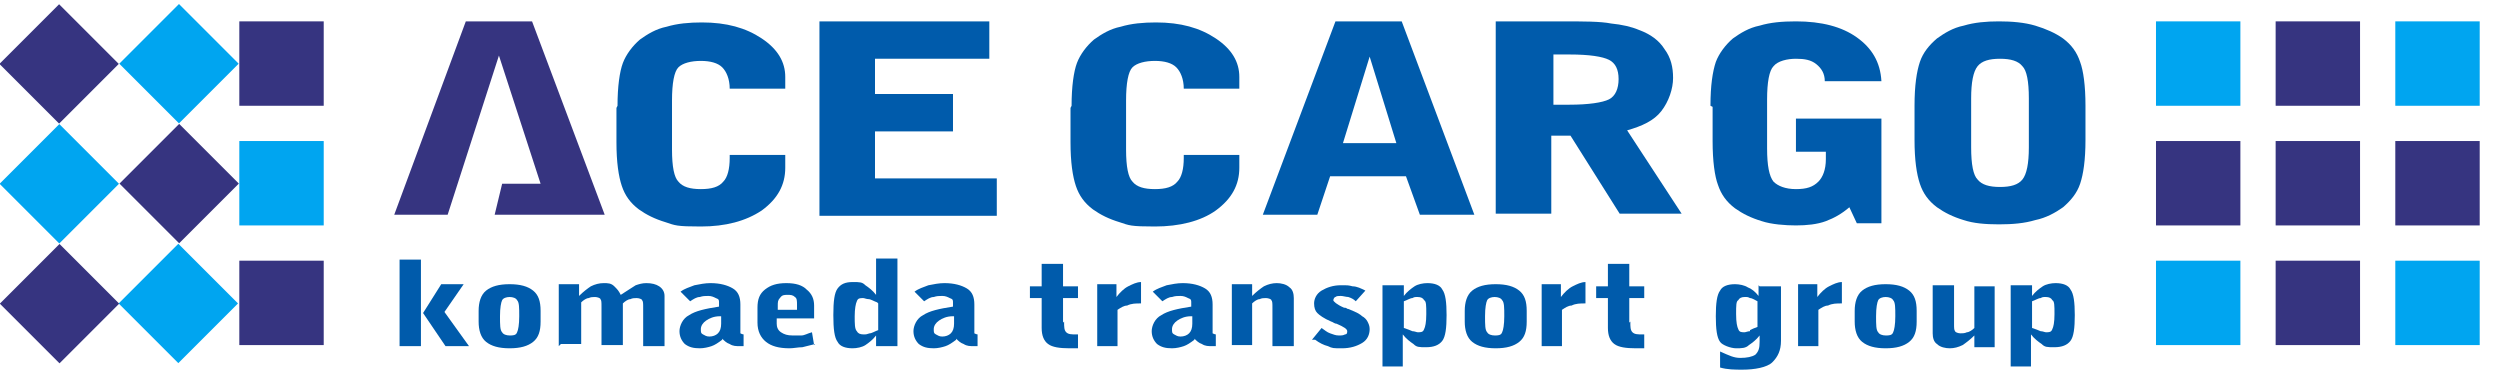
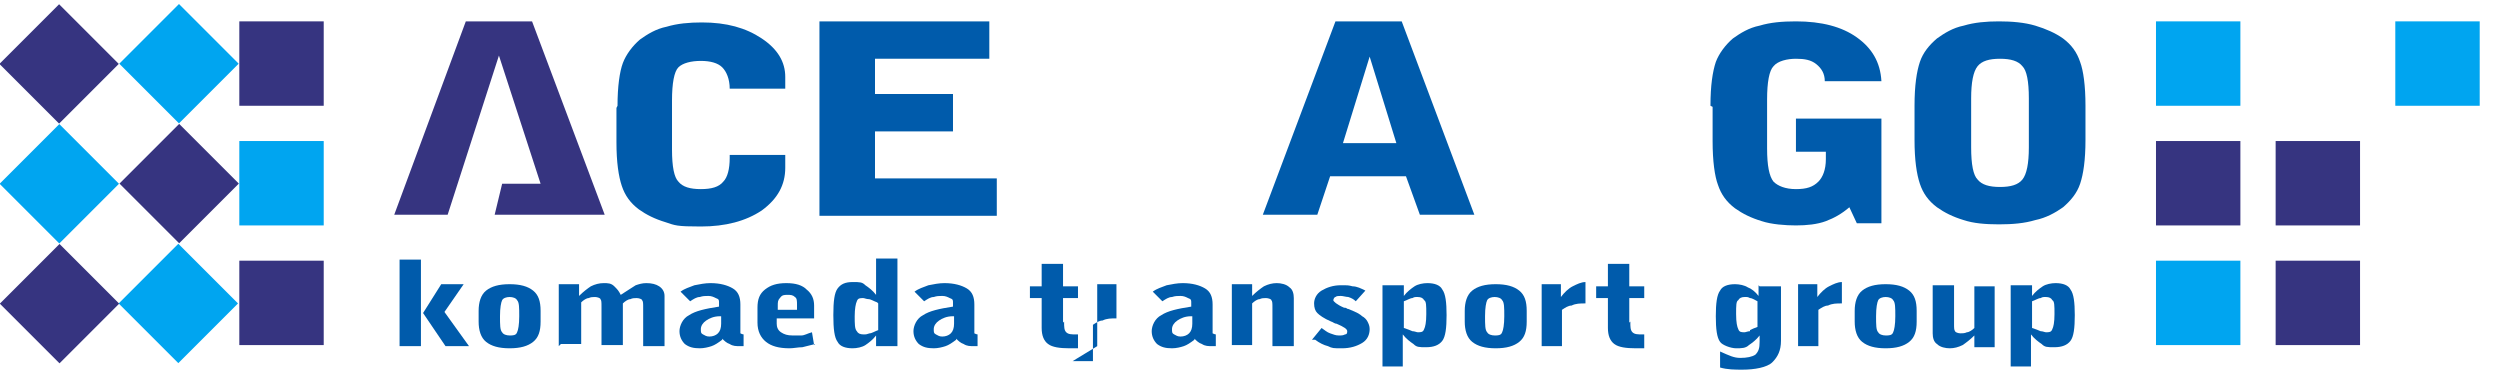
<svg xmlns="http://www.w3.org/2000/svg" width="234" height="35" version="1.1" viewBox="0 0 234 35">
  <defs>
    <style>
      .cls-1 {
        fill: #00a5f0;
      }

      .cls-2 {
        fill: #363480;
      }

      .cls-3 {
        fill: #005bab;
      }
    </style>
  </defs>
  <g>
    <g id="_レイヤー_1" data-name="レイヤー_1">
      <g>
        <path class="cls-3" d="M57.8,9.9c0-1.8.2-3.2.5-4,.3-.8.9-1.6,1.6-2.2.7-.5,1.5-1,2.5-1.2,1-.3,2.1-.4,3.3-.4,2.3,0,4.1.5,5.6,1.5,1.5,1,2.2,2.2,2.2,3.6v1.1h-5.2c0-.9-.3-1.6-.7-2-.4-.4-1.1-.6-2-.6s-1.7.2-2.1.6c-.4.4-.6,1.5-.6,3.1v4.6c0,1.6.2,2.6.6,3,.4.5,1.1.7,2.1.7s1.7-.2,2.1-.7c.4-.4.6-1.2.6-2.2v-.3h5.2v1.2c0,1.6-.7,2.9-2.2,4-1.5,1-3.4,1.5-5.7,1.5s-2.4-.1-3.3-.4c-1-.3-1.8-.7-2.5-1.2-.8-.6-1.3-1.3-1.6-2.2-.3-.9-.5-2.2-.5-4.1v-3.2Z" />
        <path class="cls-3" d="M76.7,20.1V2h15.9v3.5h-10.7v3.3h7.3v3.5h-7.3v4.4h11.4v3.5h-16.6Z" />
-         <path class="cls-3" d="M100.3,9.9c0-1.8.2-3.2.5-4,.3-.8.9-1.6,1.6-2.2.7-.5,1.5-1,2.5-1.2,1-.3,2.1-.4,3.3-.4,2.3,0,4.1.5,5.6,1.5,1.5,1,2.2,2.2,2.2,3.6v1.1h-5.2c0-.9-.3-1.6-.7-2-.4-.4-1.1-.6-2-.6s-1.7.2-2.1.6c-.4.4-.6,1.5-.6,3.1v4.6c0,1.6.2,2.6.6,3,.4.5,1.1.7,2.1.7s1.7-.2,2.1-.7c.4-.4.6-1.2.6-2.2v-.3h5.2v1.2c0,1.6-.7,2.9-2.2,4-1.4,1-3.4,1.5-5.7,1.5s-2.4-.1-3.3-.4c-1-.3-1.8-.7-2.5-1.2-.8-.6-1.3-1.3-1.6-2.2-.3-.9-.5-2.2-.5-4.1v-3.2Z" />
        <path class="cls-3" d="M132.9,20.1l-1.3-3.6h-7.1l-1.2,3.6h-5.1l6.8-18.1h6.2l6.8,18.1h-5.1ZM125.6,13.4h5.1l-2.5-8.1-2.5,8.1Z" />
-         <path class="cls-3" d="M140.2,2h5.9c2.1,0,3.7,0,4.7.2,1,.1,1.9.3,2.6.6,1.1.4,1.9,1,2.4,1.8.6.8.8,1.7.8,2.7s-.4,2.2-1.1,3.1-1.8,1.4-3.2,1.8l5.1,7.8h-5.8l-4.6-7.3h-1.8v7.3h-5.2V2ZM145.4,5.1v4.7h1.5c1.8,0,3.1-.2,3.7-.5.6-.3.9-1,.9-1.9s-.3-1.5-.9-1.8c-.6-.3-1.8-.5-3.7-.5h-1.5Z" />
        <path class="cls-3" d="M160.1,9.9c0-1.9.2-3.2.5-4.1.3-.8.9-1.6,1.6-2.2.7-.5,1.5-1,2.5-1.2,1-.3,2.1-.4,3.4-.4,2.4,0,4.3.5,5.7,1.5,1.4,1,2.2,2.3,2.3,4.1h-5.3c0-.7-.3-1.2-.8-1.6-.5-.4-1.1-.5-1.9-.5s-1.7.2-2.1.7c-.4.4-.6,1.5-.6,3.1v4.6c0,1.6.2,2.6.6,3.1.4.4,1.1.7,2.1.7s1.6-.2,2.1-.7c.4-.4.7-1.1.7-2.1v-.7h-2.8v-3.1h8v9.8h-2.3l-.7-1.5c-.7.6-1.4,1-2.2,1.3-.8.3-1.8.4-2.8.4s-2.3-.1-3.2-.4c-1-.3-1.8-.7-2.5-1.2-.8-.6-1.3-1.3-1.6-2.2-.3-.8-.5-2.2-.5-4.1v-3.2Z" />
        <path class="cls-3" d="M179.2,9.9c0-1.9.2-3.2.5-4.1.3-.9.9-1.6,1.6-2.2.7-.5,1.5-1,2.5-1.2,1-.3,2.1-.4,3.3-.4s2.4.1,3.4.4c1,.3,1.9.7,2.6,1.2.8.6,1.3,1.3,1.6,2.2.3.8.5,2.2.5,4.1v3.2c0,1.9-.2,3.2-.5,4.1-.3.9-.9,1.6-1.6,2.2-.7.5-1.6,1-2.6,1.2-1,.3-2.1.4-3.4.4s-2.4-.1-3.3-.4c-1-.3-1.8-.7-2.5-1.2-.8-.6-1.3-1.3-1.6-2.2-.3-.9-.5-2.2-.5-4.1v-3.2ZM189.9,13.8v-4.6c0-1.6-.2-2.6-.6-3-.4-.5-1.1-.7-2.1-.7s-1.7.2-2.1.7c-.4.5-.6,1.5-.6,3v4.6c0,1.6.2,2.6.6,3,.4.5,1.1.7,2.1.7s1.7-.2,2.1-.7c.4-.5.6-1.5.6-3Z" />
        <polygon class="cls-2" points="56.6 20.1 49.8 2 43.6 2 36.9 20.1 41.9 20.1 46.7 5.2 50.6 17.2 47 17.2 46.3 20.1 56.6 20.1" />
        <rect class="cls-2" x="22.4" y="2" width="7.9" height="7.9" />
        <rect class="cls-1" x="22.4" y="13.2" width="7.9" height="7.9" />
        <rect class="cls-2" x="22.4" y="24.4" width="7.9" height="7.9" />
        <rect class="cls-1" x="12.8" y="2" width="7.9" height="7.9" transform="translate(.7 13.6) rotate(-45)" />
        <rect class="cls-2" x="1.6" y="2" width="7.9" height="7.9" transform="translate(-2.6 5.7) rotate(-45)" />
        <rect class="cls-2" x="12.8" y="13.2" width="7.9" height="7.9" transform="translate(-7.2 16.9) rotate(-45)" />
        <rect class="cls-1" x="1.6" y="13.2" width="7.9" height="7.9" transform="translate(-10.5 9) rotate(-45)" />
        <rect class="cls-1" x="12.8" y="24.4" width="7.9" height="7.9" transform="translate(-15.2 20.2) rotate(-45)" />
        <rect class="cls-2" x="1.6" y="24.4" width="7.9" height="7.9" transform="translate(-18.4 12.3) rotate(-45)" />
        <rect class="cls-1" x="201.8" y="2" width="7.9" height="7.9" />
        <rect class="cls-2" x="201.8" y="13.2" width="7.9" height="7.9" />
        <rect class="cls-1" x="201.8" y="24.4" width="7.9" height="7.9" />
-         <rect class="cls-2" x="213" y="2" width="7.9" height="7.9" />
        <rect class="cls-1" x="224.2" y="2" width="7.9" height="7.9" />
        <rect class="cls-2" x="213" y="13.2" width="7.9" height="7.9" />
-         <rect class="cls-2" x="224.2" y="13.2" width="7.9" height="7.9" />
        <rect class="cls-2" x="213" y="24.4" width="7.9" height="7.9" />
-         <rect class="cls-1" x="224.2" y="24.4" width="7.9" height="7.9" />
        <g>
          <g>
            <path class="cls-3" d="M37.4,32.4v-8.1h2v8.1h-2ZM41.7,32.4l-2.1-3.1,1.7-2.7h2.1l-1.8,2.6,2.3,3.2h-2.2Z" />
            <path class="cls-3" d="M50.6,30.1c0,.9-.2,1.5-.7,1.9-.5.4-1.2.6-2.2.6s-1.7-.2-2.2-.6c-.5-.4-.7-1.1-.7-1.9v-1c0-.8.2-1.5.7-1.9.5-.4,1.2-.6,2.2-.6s1.7.2,2.2.6c.5.4.7,1,.7,1.9v1ZM46.8,29.6c0,.8,0,1.3.2,1.5.1.2.4.3.7.3s.6,0,.7-.3c.1-.2.2-.7.2-1.5s0-1.3-.2-1.5c-.1-.2-.4-.3-.7-.3s-.6.1-.7.3c-.1.2-.2.7-.2,1.5Z" />
            <path class="cls-3" d="M52.3,32.4v-5.8h1.9v1.1c.4-.4.8-.7,1.1-.9.4-.2.8-.3,1.2-.3s.7,0,1,.3.4.4.6.8c.6-.4,1.1-.7,1.4-.9.3-.1.6-.2,1-.2.5,0,.9.1,1.2.3.3.2.5.5.5.9v4.7h-2v-3.6c0-.4,0-.6-.1-.7,0-.1-.3-.2-.5-.2s-.4,0-.6.1c-.2,0-.5.2-.7.4v3.9h-2v-3.6c0-.4,0-.6-.1-.7,0-.1-.3-.2-.5-.2s-.4,0-.6.1c-.2,0-.5.2-.7.4v3.9h-1.9Z" />
            <path class="cls-3" d="M67.6,31.8c-.4.3-.7.5-1,.6-.3.1-.7.2-1.1.2-.6,0-1-.1-1.4-.4-.3-.3-.5-.7-.5-1.2s.3-1.2.9-1.5c.6-.4,1.5-.6,2.8-.8v-.4c0-.2,0-.3-.3-.4-.2-.1-.4-.2-.7-.2s-.5,0-.8.1c-.3,0-.6.2-.9.4l-.9-.9c.4-.3.8-.4,1.3-.6.5-.1,1-.2,1.5-.2.9,0,1.6.2,2.1.5.5.3.7.8.7,1.5v2.5c0,0,0,.2,0,.2,0,0,.2.1.3.1v1.1s0,0-.1,0c0,0-.1,0-.2,0-.4,0-.7,0-1-.2-.3-.1-.5-.3-.7-.5ZM67.4,29.6c-.6,0-1,.2-1.3.4-.3.2-.5.5-.5.8s0,.4.2.5c.2.1.3.2.6.2s.6-.1.8-.3c.2-.2.3-.5.3-.9v-.7Z" />
            <path class="cls-3" d="M76.3,32.2c-.4.1-.8.2-1.2.3-.4,0-.8.1-1.2.1-1,0-1.7-.2-2.2-.6-.5-.4-.8-1-.8-1.8v-1.4c0-.8.2-1.3.7-1.7.5-.4,1.1-.6,2-.6s1.5.2,1.9.6c.5.4.7.9.7,1.5v1.2h-3.5v.5c0,.3.1.6.4.8.3.2.6.3,1.1.3s.5,0,.8,0c.3,0,.6-.2,1-.3l.2,1.2ZM72.8,29h1.8v-.5c0-.3,0-.6-.2-.7-.2-.2-.4-.2-.7-.2s-.5,0-.7.3c-.2.2-.2.4-.2.7v.5Z" />
            <path class="cls-3" d="M84,32.4h-2v-1c-.3.4-.7.7-1,.9-.3.2-.8.3-1.2.3-.7,0-1.2-.2-1.4-.6-.3-.4-.4-1.2-.4-2.5s.1-2.1.4-2.5c.3-.4.7-.6,1.4-.6s.9,0,1.2.3c.3.2.7.5,1,.9v-3.4h2v8.1ZM82.1,28.3c-.3-.1-.6-.3-.8-.3-.2,0-.4-.1-.5-.1-.3,0-.5,0-.6.3-.1.2-.2.7-.2,1.4s0,1.2.2,1.4c.1.2.3.3.6.3s.3,0,.6-.1c.2,0,.5-.2.8-.3v-2.5Z" />
            <path class="cls-3" d="M89.5,31.8c-.4.3-.7.5-1,.6-.3.1-.7.2-1.1.2-.6,0-1-.1-1.4-.4-.3-.3-.5-.7-.5-1.2s.3-1.2.9-1.5c.6-.4,1.5-.6,2.8-.8v-.4c0-.2,0-.3-.3-.4-.2-.1-.4-.2-.7-.2s-.5,0-.8.1c-.3,0-.6.2-.9.4l-.9-.9c.4-.3.8-.4,1.3-.6.5-.1,1-.2,1.5-.2.9,0,1.6.2,2.1.5.5.3.7.8.7,1.5v2.5c0,0,0,.2,0,.2,0,0,.2.1.3.1v1.1s0,0-.1,0c0,0-.1,0-.2,0-.4,0-.7,0-1-.2-.3-.1-.5-.3-.7-.5ZM89.2,29.6c-.6,0-1,.2-1.3.4-.3.2-.5.5-.5.8s0,.4.2.5c.2.1.3.2.6.2.3,0,.6-.1.8-.3.2-.2.3-.5.3-.9v-.7Z" />
          </g>
          <path class="cls-3" d="M99.6,30.1c0,.5,0,.8.2,1,.2.2.5.2.9.2s0,0,.1,0c0,0,.1,0,.1,0v1.3c0,0-.2,0-.3,0-.1,0-.3,0-.5,0-.9,0-1.6-.1-2-.4-.4-.3-.6-.8-.6-1.5v-2.8h-1.1v-1.1h1.1v-2.1h2v2.1h1.4v1.1h-1.4v2.3Z" />
-           <path class="cls-3" d="M102.7,32.4v-5.8h1.8v1.2c.3-.4.7-.8,1.1-1,.4-.2.8-.4,1.2-.4v2c-.5,0-.9,0-1.3.2-.3,0-.6.2-.9.4v3.4h-1.9Z" />
+           <path class="cls-3" d="M102.7,32.4v-5.8h1.8v1.2v2c-.5,0-.9,0-1.3.2-.3,0-.6.2-.9.4v3.4h-1.9Z" />
          <path class="cls-3" d="M111.8,31.8c-.4.3-.7.5-1,.6-.3.1-.7.2-1.1.2-.6,0-1-.1-1.4-.4-.3-.3-.5-.7-.5-1.2s.3-1.2.9-1.5c.6-.4,1.5-.6,2.8-.8v-.4c0-.2,0-.3-.3-.4-.2-.1-.4-.2-.7-.2s-.5,0-.8.1c-.3,0-.6.2-.9.4l-.9-.9c.4-.3.8-.4,1.3-.6.5-.1,1-.2,1.5-.2.9,0,1.6.2,2.1.5.5.3.7.8.7,1.5v2.5c0,0,0,.2,0,.2,0,0,.2.1.3.1v1.1s0,0-.1,0c0,0-.1,0-.2,0-.4,0-.7,0-1-.2-.3-.1-.5-.3-.7-.5ZM111.5,29.6c-.6,0-1,.2-1.3.4-.3.2-.5.5-.5.8s0,.4.2.5c.2.1.3.2.6.2.3,0,.6-.1.8-.3.2-.2.3-.5.3-.9v-.7Z" />
          <path class="cls-3" d="M115.3,32.4v-5.8h1.9v1.1c.4-.4.8-.7,1.1-.9.4-.2.8-.3,1.2-.3s.9.1,1.2.4c.3.2.4.6.4,1v4.5h-2v-3.6c0-.4,0-.6-.1-.7,0-.1-.3-.2-.5-.2s-.4,0-.6.1c-.2,0-.5.2-.7.4v3.9h-1.9Z" />
          <path class="cls-3" d="M122.8,31.8l.9-1.1c.3.2.5.4.8.5.3.1.5.2.8.2s.4,0,.6-.1c.2,0,.2-.2.2-.3,0-.2-.3-.4-1-.7-.2,0-.4-.2-.5-.2-.7-.3-1.1-.6-1.3-.8-.2-.2-.3-.5-.3-.9s.2-.9.7-1.2c.5-.3,1.1-.5,1.8-.5s.7,0,1.1.1c.4,0,.8.2,1.2.4l-.9,1c-.2-.2-.4-.3-.7-.4-.2,0-.5-.1-.7-.1s-.4,0-.5.1c-.1,0-.2.2-.2.3s.3.4,1,.7c.1,0,.2,0,.3.1,0,0,.1,0,.3.1.5.2.9.4,1.1.6.2.1.4.3.5.5.1.2.2.4.2.7,0,.5-.2,1-.7,1.3-.5.3-1.1.5-1.9.5s-.9,0-1.3-.2c-.4-.1-.8-.3-1.2-.6Z" />
          <path class="cls-3" d="M144.3,32.4v-5.8h1.8v1.2c.3-.4.7-.8,1.1-1,.4-.2.8-.4,1.2-.4v2c-.5,0-.9,0-1.3.2-.3,0-.6.2-.9.4v3.4h-1.9Z" />
          <path class="cls-3" d="M129.4,34.3v-7.6h2v1c.3-.4.7-.7,1-.9.3-.2.8-.3,1.2-.3.7,0,1.2.2,1.4.6.3.4.4,1.2.4,2.4s-.1,2-.4,2.4c-.3.4-.8.6-1.5.6s-.9,0-1.2-.3c-.3-.2-.7-.5-1-.9v3h-2ZM131.4,28.3v2.4c.3.1.6.2.8.3.2,0,.4.1.5.1.3,0,.5,0,.6-.3.1-.2.2-.6.2-1.4s0-1.2-.2-1.3c-.1-.2-.3-.3-.6-.3s-.3,0-.5.1c-.2,0-.5.2-.8.3Z" />
          <path class="cls-3" d="M142.9,30.1c0,.9-.2,1.5-.7,1.9-.5.4-1.2.6-2.2.6s-1.7-.2-2.2-.6c-.5-.4-.7-1.1-.7-1.9v-1c0-.8.2-1.5.7-1.9.5-.4,1.2-.6,2.2-.6s1.7.2,2.2.6c.5.4.7,1,.7,1.9v1ZM139,29.6c0,.8,0,1.3.2,1.5.1.2.4.3.7.3s.6,0,.7-.3c.1-.2.2-.7.2-1.5s0-1.3-.2-1.5c-.1-.2-.4-.3-.7-.3s-.6.1-.7.3c-.1.2-.2.7-.2,1.5Z" />
          <path class="cls-3" d="M152.6,30.1c0,.5,0,.8.2,1,.2.2.5.2.9.2s0,0,.1,0c0,0,.1,0,.1,0v1.3c-.1,0-.2,0-.3,0-.1,0-.3,0-.5,0-.9,0-1.6-.1-2-.4-.4-.3-.6-.8-.6-1.5v-2.8h-1.1v-1.1h1.1v-2.1h2v2.1h1.4v1.1h-1.4v2.3Z" />
          <path class="cls-3" d="M188.2,34.3v-7.6h2v1c.3-.4.7-.7,1-.9.3-.2.8-.3,1.2-.3.7,0,1.2.2,1.4.6.3.4.4,1.2.4,2.4s-.1,2-.4,2.4c-.3.4-.8.6-1.5.6s-.9,0-1.2-.3c-.3-.2-.7-.5-1-.9v3h-2ZM190.2,28.3v2.4c.3.1.6.2.8.3.2,0,.4.1.5.1.3,0,.5,0,.6-.3.1-.2.2-.6.2-1.4s0-1.2-.2-1.3c-.1-.2-.3-.3-.6-.3s-.3,0-.5.1c-.2,0-.5.2-.8.3Z" />
          <path class="cls-3" d="M168.3,32.4v-5.8h1.8v1.2c.3-.4.7-.8,1.1-1,.4-.2.8-.4,1.2-.4v2c-.5,0-.9,0-1.3.2-.3,0-.6.2-.9.4v3.4h-1.9Z" />
          <path class="cls-3" d="M179.4,30.1c0,.9-.2,1.5-.7,1.9-.5.4-1.2.6-2.2.6s-1.7-.2-2.2-.6c-.5-.4-.7-1.1-.7-1.9v-1c0-.8.2-1.5.7-1.9.5-.4,1.2-.6,2.2-.6s1.7.2,2.2.6c.5.4.7,1,.7,1.9v1ZM175.6,29.6c0,.8,0,1.3.2,1.5.1.2.4.3.7.3s.6,0,.7-.3c.1-.2.2-.7.2-1.5s0-1.3-.2-1.5c-.1-.2-.4-.3-.7-.3s-.6.1-.7.3c-.1.2-.2.7-.2,1.5Z" />
          <path class="cls-3" d="M186.7,26.7v5.8h-1.9v-1.1c-.4.4-.8.7-1.1.9-.4.2-.8.3-1.2.3s-.9-.1-1.2-.4c-.3-.2-.4-.6-.4-1v-4.5h2v3.6c0,.4,0,.6.1.7,0,.1.3.2.5.2s.4,0,.6-.1c.2,0,.5-.2.7-.4v-3.9h1.9Z" />
          <path class="cls-3" d="M164.6,26.7v1c-.3-.4-.7-.7-1-.8-.3-.2-.8-.3-1.2-.3-.7,0-1.2.2-1.4.6-.3.4-.4,1.2-.4,2.4s.1,2,.4,2.4c.2.3,1,.6,1.5.6s.9,0,1.2-.3c.3-.2.7-.5,1-.9v.3s0,.3,0,.3c0,.6-.1.9-.4,1.2-.3.2-.8.3-1.4.3s-1-.2-1.9-.6v1.5c.7.2,1.4.2,2.1.2,1.1,0,2.3-.2,2.8-.7.5-.5.8-1.1.8-2v-5.1h-2ZM163.8,31c-.2,0-.4.1-.5.1-.3,0-.5,0-.6-.3-.1-.2-.2-.6-.2-1.4s0-1.2.2-1.3c.1-.2.3-.3.6-.3s.3,0,.5.1c.2,0,.5.2.7.3v2.4c-.3.1-.5.2-.7.3Z" />
        </g>
      </g>
    </g>
  </g>
</svg>